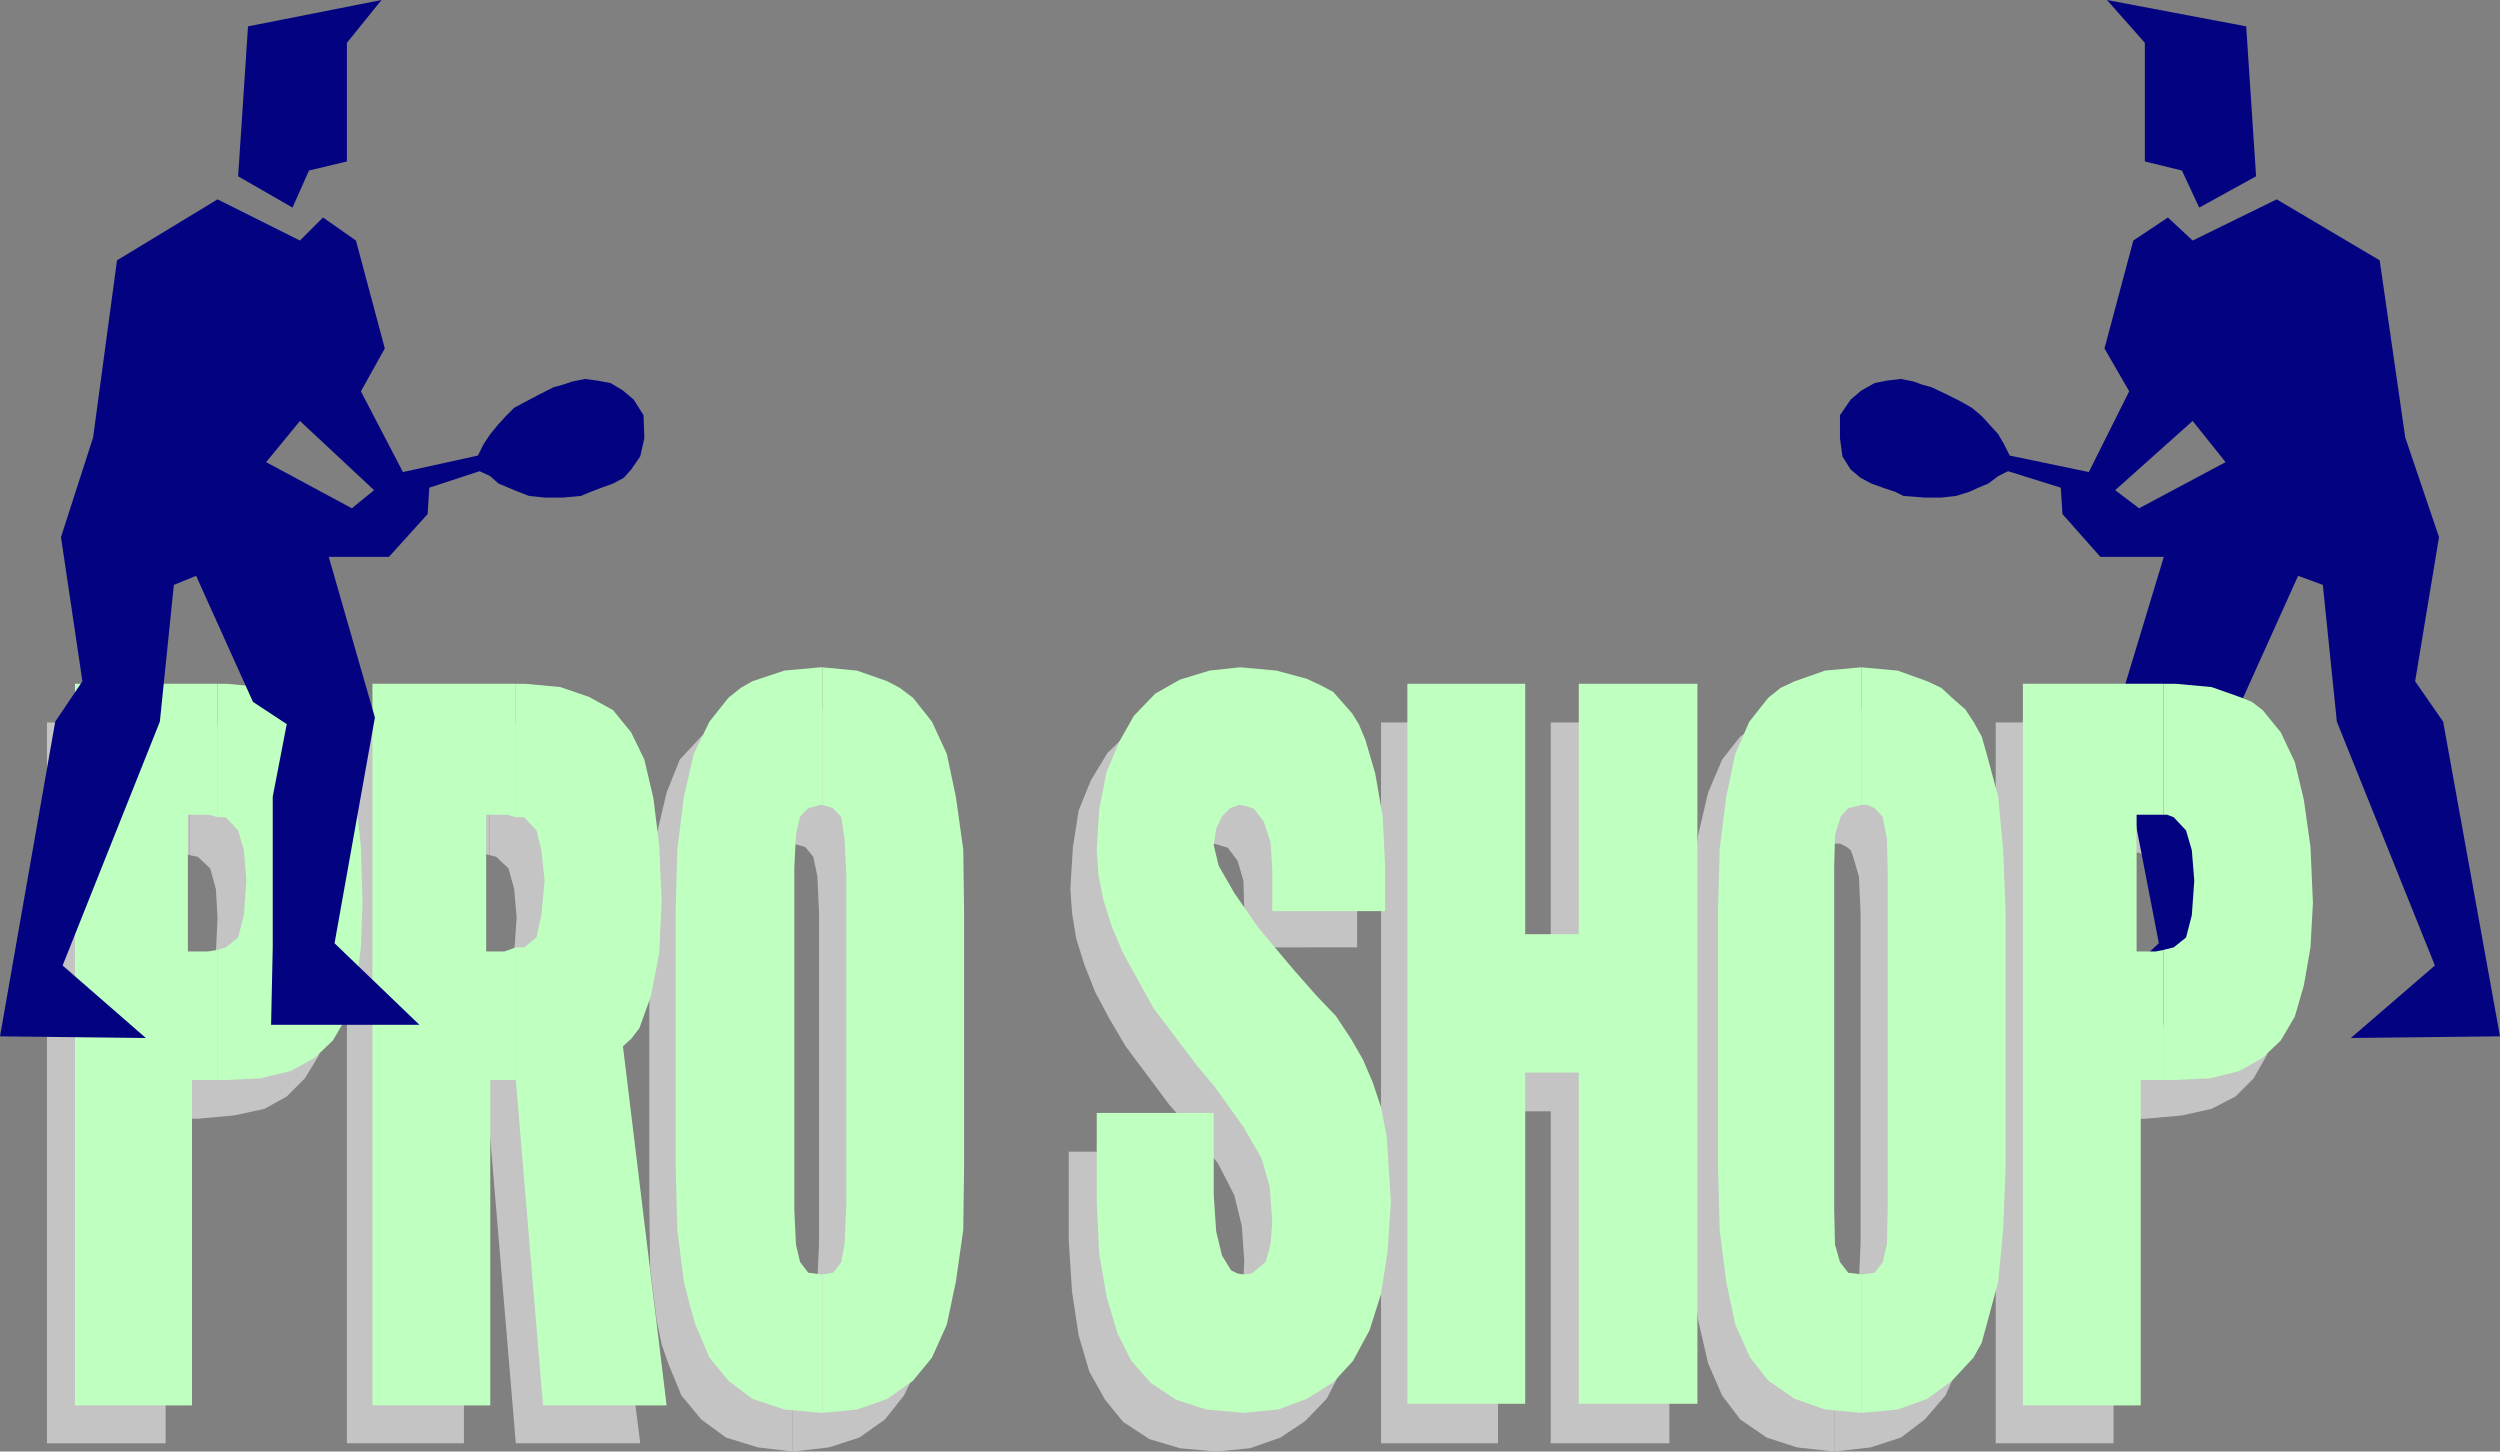
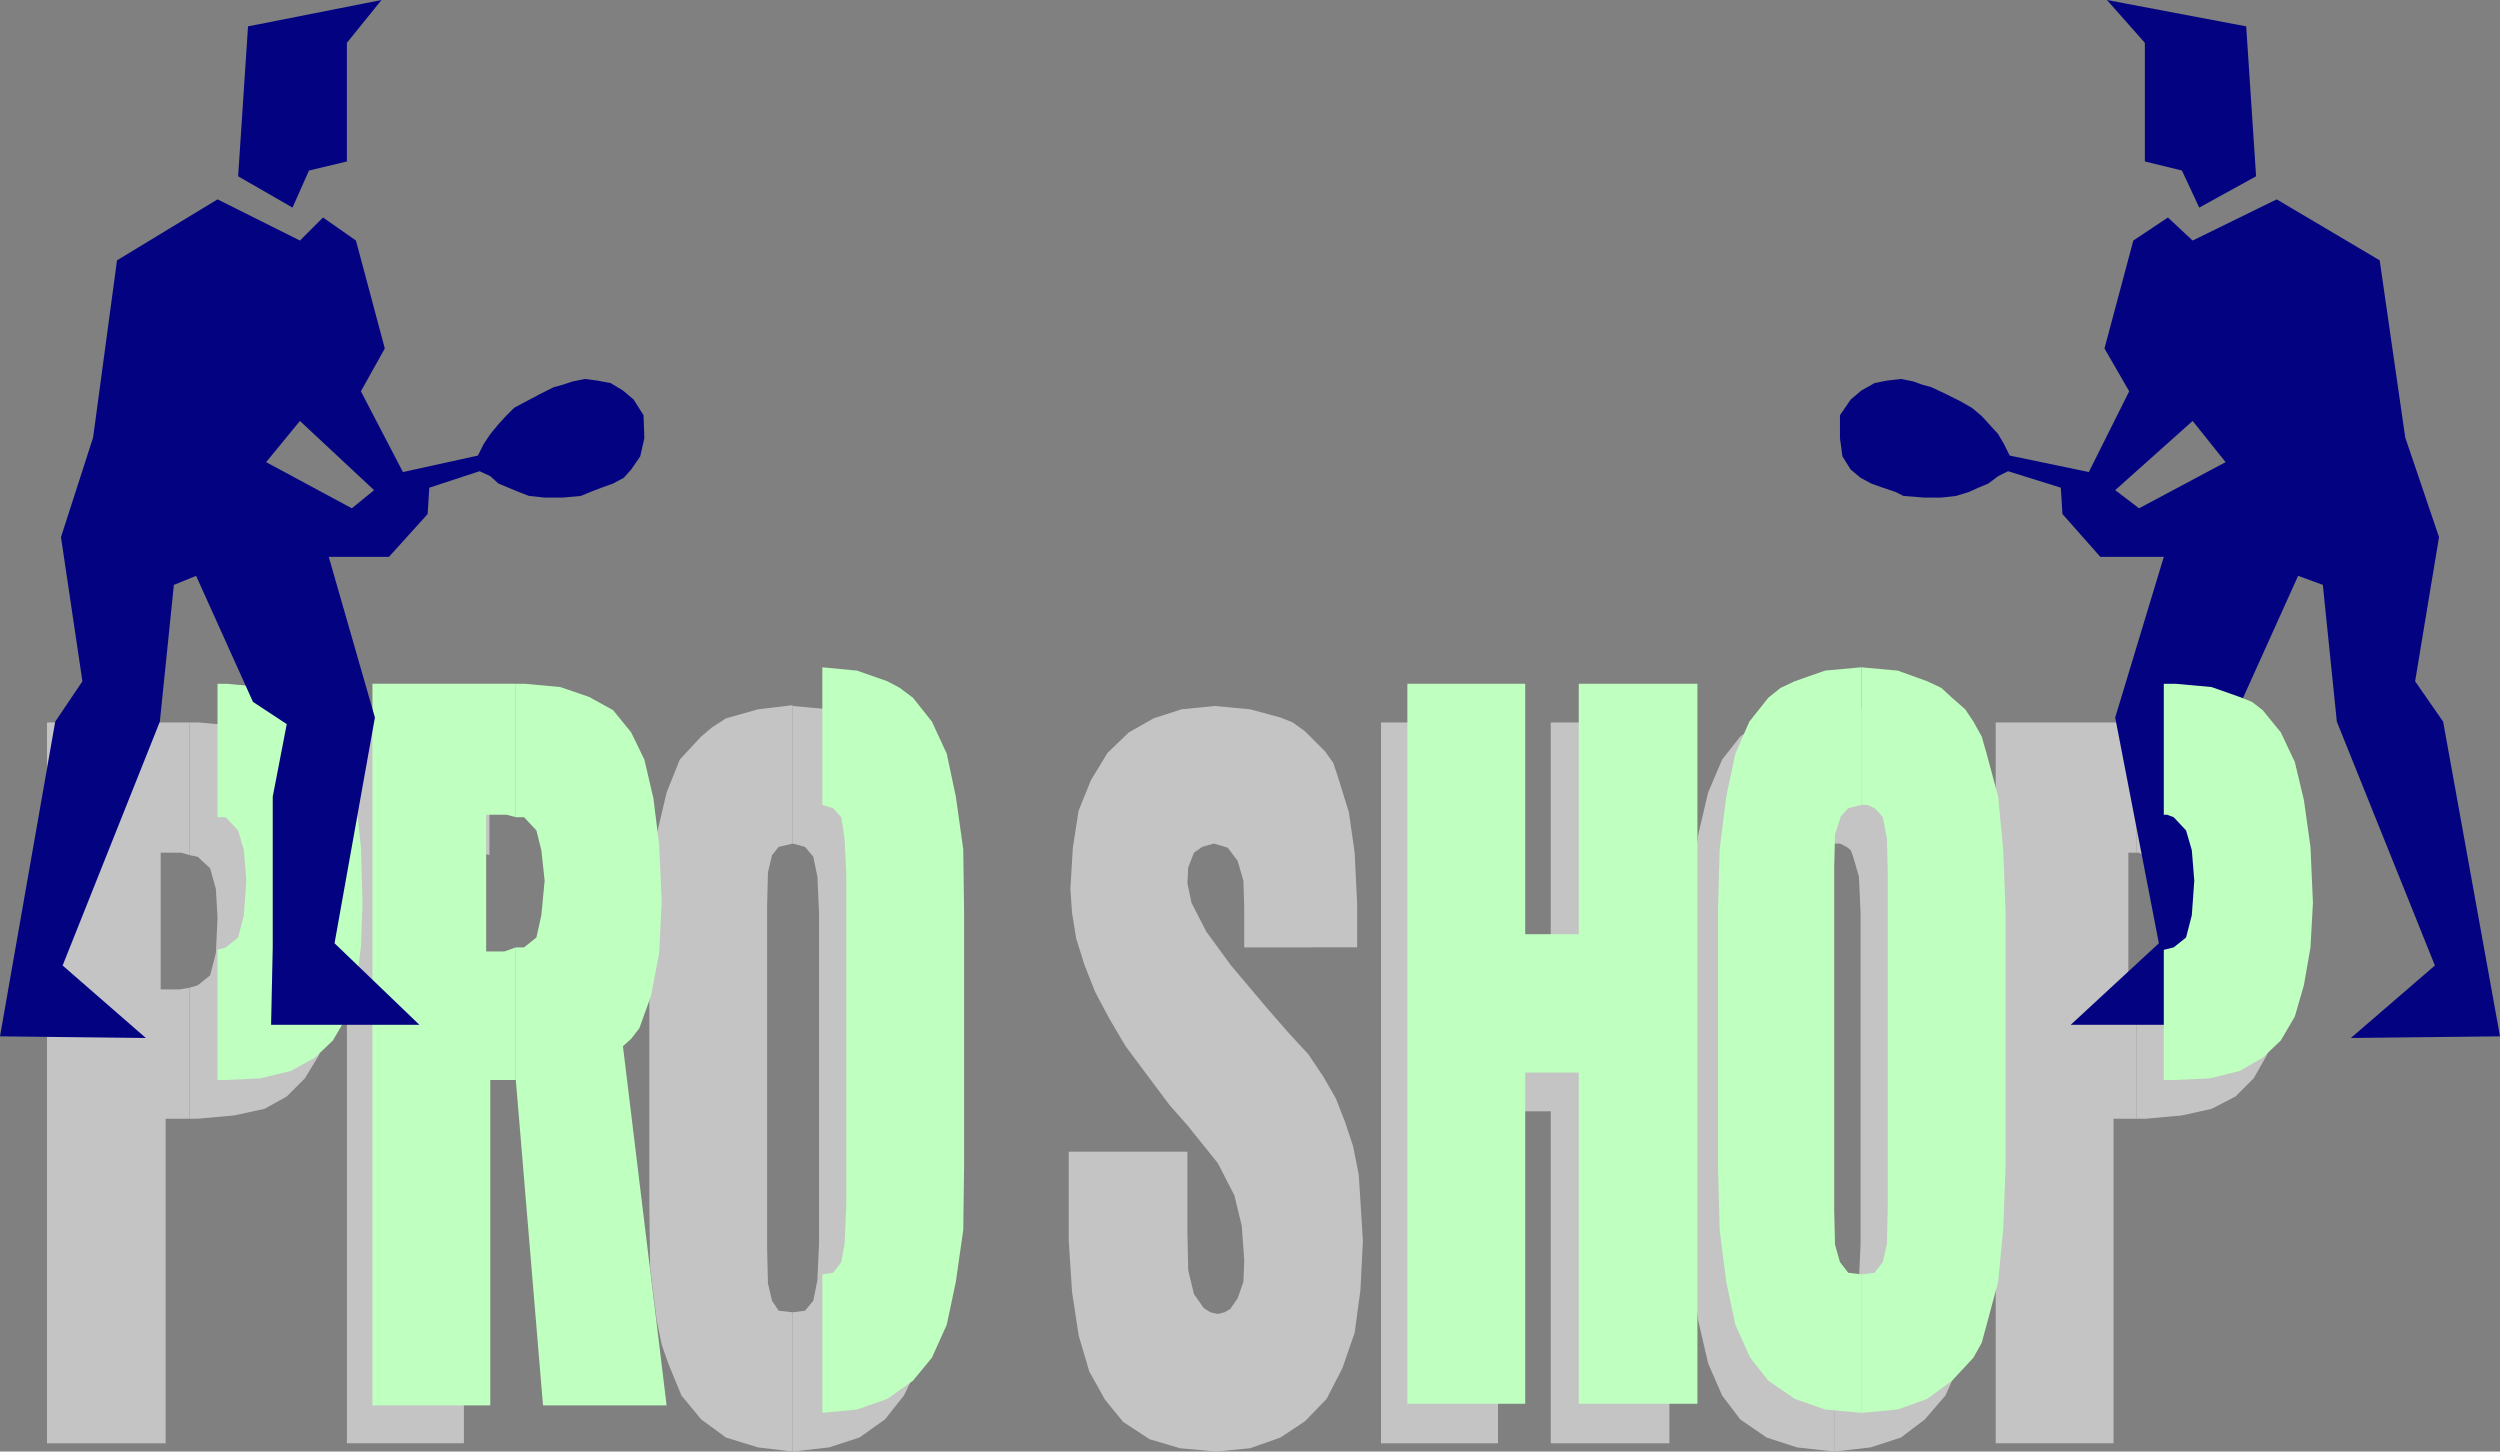
<svg xmlns="http://www.w3.org/2000/svg" xmlns:ns1="http://sodipodi.sourceforge.net/DTD/sodipodi-0.dtd" xmlns:ns2="http://www.inkscape.org/namespaces/inkscape" version="1.0" width="129.724mm" height="75.32mm" id="svg28" ns1:docname="Tennis - Pro Shop 1.wmf">
  <rect width="100%" height="100%" fill="#808080" stroke="none" />
  <ns1:namedview id="namedview28" pagecolor="#ffffff" bordercolor="#000000" borderopacity="0.25" ns2:showpageshadow="2" ns2:pageopacity="0.0" ns2:pagecheckerboard="0" ns2:deskcolor="#d1d1d1" ns2:document-units="mm" />
  <defs id="defs1">
    <pattern id="WMFhbasepattern" patternUnits="userSpaceOnUse" width="6" height="6" x="0" y="0" />
  </defs>
  <path style="fill:#c4c4c4;fill-opacity:1;fill-rule:evenodd;stroke:none" d="m 155.459,257.369 v 27.304 l 7.11,-0.808 5.979,-1.939 5.01,-3.554 3.717,-4.685 3.07,-6.301 1.939,-8.401 1.293,-10.34 0.323,-12.117 v -50.246 l -0.323,-12.279 -1.293,-10.178 -1.939,-8.401 -3.07,-6.463 -3.717,-4.524 -2.424,-1.777 -2.586,-1.777 -5.979,-1.777 -7.11,-0.646 v 26.981 l 2.424,0.646 1.616,1.939 0.808,3.877 0.323,7.109 v 61.878 3.07 l -0.323,7.109 -0.808,4.039 -1.616,1.939 z" id="path1" />
  <path style="fill:#c4c4c4;fill-opacity:1;fill-rule:evenodd;stroke:none" d="m 155.459,165.44 v -26.981 -0.162 l -6.787,0.808 -6.302,1.777 -2.747,1.777 -2.101,1.777 -4.202,4.524 -2.586,6.463 -1.939,8.24 -1.293,10.178 -0.162,11.956 v 50.731 l 0.162,12.117 1.293,10.34 0.97,4.685 1.293,3.716 2.586,6.301 3.878,4.685 4.848,3.554 6.302,1.939 6.787,0.808 v -27.304 l -2.747,-0.323 -1.293,-1.939 -0.808,-3.393 -0.162,-6.786 v -63.009 -4.362 l 0.162,-6.463 0.808,-3.393 1.293,-1.616 z" id="path2" />
-   <path style="fill:#c4c4c4;fill-opacity:1;fill-rule:evenodd;stroke:none" d="m 95.99,193.39 v 27.95 l 5.171,61.717 h 24.402 l -8.888,-70.441 1.939,-1.454 1.293,-2.423 2.747,-6.139 1.131,-8.078 0.808,-10.178 -0.808,-11.148 -0.808,-9.048 -1.939,-7.593 -2.747,-5.655 -3.555,-4.039 -4.363,-2.585 -5.979,-1.939 -6.787,-0.646 h -1.616 v 26.012 l 1.293,0.323 2.424,2.262 1.131,4.039 0.485,5.655 -0.485,6.947 -1.131,4.362 -2.424,1.939 z" id="path3" />
  <path style="fill:#c4c4c4;fill-opacity:1;fill-rule:evenodd;stroke:none" d="M 95.99,167.702 V 141.69 H 68.034 v 141.367 h 22.947 v -63.656 h 5.01 v 1.939 -27.95 l -2.586,0.646 h -3.232 v -26.819 h 3.878 z" id="path4" />
  <path style="fill:#c4c4c4;fill-opacity:1;fill-rule:evenodd;stroke:none" d="m 37.168,193.714 v 25.688 h 1.616 l 7.11,-0.646 5.979,-1.292 4.363,-2.423 3.555,-3.554 2.747,-4.524 1.939,-6.139 1.131,-7.593 0.162,-8.563 -0.162,-11.148 -1.131,-9.371 -1.939,-7.27 -2.747,-5.978 -3.555,-4.039 -2.101,-1.616 -2.262,-0.969 -5.979,-1.939 -6.787,-0.646 h -1.939 v 26.012 l 1.616,0.323 2.424,2.262 1.131,4.039 0.323,5.655 -0.323,6.947 -1.131,4.362 -2.424,1.939 z" id="path5" />
  <path style="fill:#c4c4c4;fill-opacity:1;fill-rule:evenodd;stroke:none" d="M 37.168,167.702 V 141.69 H 9.211 V 283.058 H 32.482 v -63.656 h 4.686 v -25.688 l -1.939,0.323 h -3.717 v -26.819 h 4.04 z" id="path6" />
  <path style="fill:#c4c4c4;fill-opacity:1;fill-rule:evenodd;stroke:none" d="m 419.028,193.714 v 25.688 h 1.778 l 7.11,-0.646 5.818,-1.292 4.686,-2.423 3.555,-3.554 2.586,-4.524 1.939,-6.139 1.131,-7.593 0.323,-8.563 -0.323,-11.148 -1.131,-9.371 -1.939,-7.27 -2.586,-5.978 -3.555,-4.039 -2.262,-1.616 -2.424,-0.969 -5.818,-1.939 -6.787,-0.646 h -2.101 v 25.527 h 0.485 l 1.293,0.808 2.586,2.262 0.97,4.039 0.323,5.655 -0.323,6.947 -0.97,4.362 -2.586,1.939 z" id="path7" />
-   <path style="fill:#c4c4c4;fill-opacity:1;fill-rule:evenodd;stroke:none" d="m 419.028,167.217 v -25.527 h -27.634 v 141.367 h 23.109 v -63.656 h 4.525 v -25.688 l -1.616,0.323 h -3.878 v -26.819 h 4.04 z" id="path8" />
+   <path style="fill:#c4c4c4;fill-opacity:1;fill-rule:evenodd;stroke:none" d="m 419.028,167.217 v -25.527 h -27.634 v 141.367 h 23.109 v -63.656 h 4.525 v -25.688 l -1.616,0.323 v -26.819 h 4.04 z" id="path8" />
  <path style="fill:#c4c4c4;fill-opacity:1;fill-rule:evenodd;stroke:none" d="m 359.721,257.369 v 27.304 l 7.11,-0.808 5.979,-1.939 4.686,-3.554 4.04,-4.685 1.293,-2.908 1.454,-3.393 1.939,-8.401 1.293,-10.34 0.485,-12.117 v -50.246 l -0.485,-12.279 -1.293,-10.178 -1.939,-8.401 -1.454,-3.393 -1.293,-3.07 -1.939,-2.262 -2.101,-2.262 -2.262,-1.777 -2.424,-1.777 -5.979,-1.777 -7.11,-0.646 v 26.981 h 1.131 l 1.293,0.646 0.808,0.646 0.485,1.292 1.131,3.877 0.323,7.109 v 61.878 3.07 l -0.323,7.109 -1.131,4.039 -1.293,1.939 z" id="path9" />
  <path style="fill:#c4c4c4;fill-opacity:1;fill-rule:evenodd;stroke:none" d="m 359.721,165.44 v -26.981 -0.162 l -7.272,0.808 -5.979,1.777 -2.586,1.777 -2.586,1.777 -3.555,4.524 -2.747,6.463 -1.939,8.24 -1.293,10.178 -0.485,11.956 v 50.731 l 0.485,12.117 1.293,10.34 1.939,8.401 2.747,6.301 3.555,4.685 5.171,3.554 5.979,1.939 7.272,0.808 v -27.304 l -2.586,-0.323 -1.616,-1.939 -0.97,-3.393 -0.323,-6.786 v -63.009 -4.362 l 0.323,-6.463 1.293,-3.393 1.293,-1.616 z" id="path10" />
  <path style="fill:#c4c4c4;fill-opacity:1;fill-rule:evenodd;stroke:none" d="m 270.841,141.69 h 22.947 v 48.953 h 10.342 v -48.953 h 23.27 v 141.367 h -23.27 v -65.11 h -10.342 v 65.11 h -22.947 z" id="path11" />
  <path style="fill:#c4c4c4;fill-opacity:1;fill-rule:evenodd;stroke:none" d="m 244.016,185.797 v -7.755 l -0.162,-5.332 -1.131,-3.877 -1.939,-2.585 -1.616,-0.485 -1.131,-0.323 -2.262,0.646 -1.616,1.131 -1.131,2.908 -0.162,3.07 0.808,3.877 2.909,5.655 4.848,6.624 6.949,8.24 4.363,5.008 3.878,4.201 2.909,4.362 2.424,4.201 1.778,4.524 1.616,4.847 1.131,5.655 0.808,12.925 -0.485,9.694 -1.131,8.401 -2.424,6.947 -3.07,5.978 -4.202,4.362 -4.848,3.231 -5.979,2.1 -6.626,0.646 -7.11,-0.646 -5.979,-1.777 -5.171,-3.393 -3.555,-4.362 -3.07,-5.493 -2.101,-7.109 -1.293,-8.563 -0.646,-10.017 v -17.449 h 23.27 v 15.833 l 0.162,7.432 1.131,4.685 1.939,2.747 1.293,0.808 1.454,0.323 1.293,-0.323 1.131,-0.646 1.454,-2.1 1.131,-3.231 0.162,-4.201 -0.485,-6.786 -1.454,-5.978 -3.232,-6.301 -5.979,-7.432 -3.555,-4.039 -8.565,-11.471 -3.232,-5.493 -2.747,-5.17 -2.101,-5.332 -1.616,-5.17 -0.808,-5.008 -0.323,-4.685 0.485,-8.078 1.131,-7.27 2.424,-5.978 3.232,-5.332 4.202,-4.039 4.848,-2.747 5.494,-1.777 6.464,-0.646 6.949,0.646 5.979,1.616 2.424,0.969 2.424,1.777 3.878,3.878 1.616,2.262 0.97,2.908 2.101,6.786 1.131,7.917 0.485,9.855 v 8.724 z" id="path12" />
  <path style="fill:#030382;fill-opacity:1;fill-rule:evenodd;stroke:none" d="M 440.521,5.17 413.211,0 420.644,8.401 V 31.666 l 7.272,1.777 3.394,7.27 11.15,-6.139 z" id="path13" />
  <path style="fill:#030382;fill-opacity:1;fill-rule:evenodd;stroke:none" d="m 409.656,92.575 5.171,3.554 15.19,-13.571 6.464,8.078 -16.968,9.048 -4.686,-3.554 -5.171,-3.554 -15.514,-3.231 -1.131,-2.262 -1.131,-1.939 -1.616,-1.777 -1.616,-1.777 -1.939,-1.616 -2.262,-1.293 -2.586,-1.292 -3.07,-1.454 -1.778,-0.485 -1.778,-0.646 -2.424,-0.485 -2.747,0.323 -2.424,0.485 -2.586,1.454 -2.101,1.777 -2.101,3.07 v 4.524 l 0.485,3.554 1.616,2.585 1.939,1.616 2.101,1.131 2.262,0.808 2.424,0.808 1.616,0.808 4.04,0.323 h 3.394 l 2.909,-0.323 2.586,-0.808 1.778,-0.808 1.939,-0.808 1.939,-1.454 1.939,-0.969 10.342,3.231 0.323,5.17 7.434,8.401 h 12.443 l -9.534,31.505 8.565,44.268 -17.291,15.995 h 29.896 l -0.323,-15.187 v -29.566 l -3.07,-14.218 6.949,-4.362 11.15,-24.719 4.848,1.777 2.747,26.819 19.23,47.823 -16.483,14.217 29.25,-0.323 -11.15,-61.717 -5.494,-7.917 4.686,-28.273 -6.626,-19.549 -5.01,-34.736 -20.2,-11.956 -16.483,8.078 -4.848,-4.524 -6.787,4.524 -5.656,21.165 4.848,8.401 z" id="path14" />
  <path style="fill:#bfffbf;fill-opacity:1;fill-rule:evenodd;stroke:none" d="m 161.277,249.937 v 27.143 l 6.787,-0.646 5.979,-2.1 5.01,-3.554 3.717,-4.524 2.909,-6.463 1.778,-8.401 1.454,-10.178 0.162,-12.279 v -50.246 l -0.162,-12.117 -1.454,-10.34 -1.778,-8.401 -2.909,-6.301 -3.717,-4.685 -2.586,-1.939 -2.424,-1.292 -5.979,-2.1 -6.787,-0.646 v 26.981 l 2.101,0.646 1.616,1.777 0.646,4.201 0.323,6.786 v 62.04 3.07 l -0.323,7.593 -0.646,3.554 -1.616,2.1 z" id="path15" />
-   <path style="fill:#bfffbf;fill-opacity:1;fill-rule:evenodd;stroke:none" d="m 161.277,157.847 v -26.981 h -0.323 l -7.11,0.646 -6.302,2.1 -2.262,1.292 -2.424,1.939 -3.717,4.685 -3.07,6.301 -1.939,8.401 -1.293,10.34 -0.323,11.794 v 50.569 l 0.323,12.279 1.293,10.178 1.131,4.524 1.131,3.877 2.747,6.463 3.717,4.524 4.686,3.554 6.302,2.1 7.11,0.646 h 0.323 v -27.143 h -0.323 l -2.424,-0.323 -1.616,-2.1 -0.808,-3.393 -0.323,-6.786 v -63.009 -4.201 l 0.323,-6.463 0.808,-3.554 1.616,-1.616 2.424,-0.646 z" id="path16" />
  <path style="fill:#bfffbf;fill-opacity:1;fill-rule:evenodd;stroke:none" d="m 101.161,185.797 v 26.012 l 5.333,63.817 h 24.24 l -8.565,-70.441 1.616,-1.454 1.616,-2.1 2.262,-6.301 1.616,-8.401 0.485,-10.178 -0.485,-10.986 -1.131,-9.209 -1.778,-7.593 -2.586,-5.332 -3.555,-4.362 -4.686,-2.585 -5.656,-1.939 -6.949,-0.646 h -1.778 v 26.173 h 1.616 l 2.424,2.585 0.97,3.878 0.646,5.978 -0.646,6.786 -0.97,4.362 -2.424,1.939 z" id="path17" />
  <path style="fill:#bfffbf;fill-opacity:1;fill-rule:evenodd;stroke:none" d="M 101.161,160.27 V 134.097 H 73.043 v 141.529 h 23.109 v -63.817 h 5.01 v -26.012 l -2.262,0.808 h -3.555 v -26.819 h 4.04 z" id="path18" />
  <path style="fill:#bfffbf;fill-opacity:1;fill-rule:evenodd;stroke:none" d="m 42.662,186.282 v 25.527 h 1.616 l 6.787,-0.323 5.979,-1.454 4.686,-2.585 3.555,-3.393 2.747,-4.685 1.778,-6.139 0.97,-7.432 0.323,-8.724 -0.323,-10.986 -0.97,-9.209 -1.778,-7.432 -2.747,-5.816 -3.555,-4.362 -2.101,-1.616 -2.586,-0.969 -5.656,-1.939 -6.949,-0.646 h -1.778 v 26.173 h 1.616 l 2.424,2.585 1.131,3.878 0.485,5.978 -0.485,6.786 -1.131,4.362 -2.424,1.939 z" id="path19" />
-   <path style="fill:#bfffbf;fill-opacity:1;fill-rule:evenodd;stroke:none" d="M 42.662,160.27 V 134.097 H 14.706 v 141.529 h 22.947 v -63.817 h 5.01 v -25.527 l -1.939,0.323 h -3.878 v -26.819 h 4.202 z" id="path20" />
  <path style="fill:#bfffbf;fill-opacity:1;fill-rule:evenodd;stroke:none" d="m 424.361,186.282 v 25.527 h 1.939 l 7.11,-0.323 5.818,-1.454 4.525,-2.585 3.555,-3.393 2.747,-4.685 1.778,-6.139 1.293,-7.432 0.485,-8.724 -0.485,-10.986 -1.293,-9.209 -1.778,-7.432 -2.747,-5.816 -3.555,-4.362 -2.101,-1.616 -2.424,-0.969 -5.494,-1.939 -7.11,-0.646 h -2.262 v 25.688 h 0.646 l 1.293,0.485 2.424,2.585 1.131,3.878 0.485,5.978 -0.485,6.786 -1.131,4.362 -2.424,1.939 z" id="path21" />
-   <path style="fill:#bfffbf;fill-opacity:1;fill-rule:evenodd;stroke:none" d="m 424.361,159.785 v -25.688 h -27.634 v 141.529 h 23.109 v -63.817 h 4.525 v -25.527 l -1.616,0.323 h -3.717 v -26.819 h 4.04 z" id="path22" />
  <path style="fill:#bfffbf;fill-opacity:1;fill-rule:evenodd;stroke:none" d="m 365.054,249.937 v 27.143 l 7.11,-0.646 5.818,-2.1 4.848,-3.554 4.202,-4.524 1.616,-2.908 0.97,-3.554 2.262,-8.401 0.97,-10.178 0.485,-12.279 v -50.246 l -0.485,-12.117 -0.97,-10.34 -2.262,-8.401 -0.97,-3.393 -1.616,-2.908 -1.616,-2.423 -2.586,-2.262 -2.101,-1.939 -2.747,-1.292 -5.818,-2.1 -7.11,-0.646 v 26.981 h 1.131 l 1.454,0.646 0.808,0.808 0.808,0.969 0.808,4.201 0.162,6.786 v 62.04 3.07 l -0.162,7.593 -0.808,3.554 -1.616,2.1 z" id="path23" />
  <path style="fill:#bfffbf;fill-opacity:1;fill-rule:evenodd;stroke:none" d="m 365.054,157.847 v -26.981 l -7.11,0.646 -5.979,2.1 -2.747,1.292 -2.424,1.939 -3.717,4.685 -2.747,6.301 -1.778,8.401 -1.293,10.34 -0.323,11.794 v 50.569 l 0.323,12.279 1.293,10.178 1.778,8.401 2.909,6.463 3.555,4.524 5.171,3.554 5.979,2.1 7.11,0.646 v -27.143 l -2.586,-0.323 -1.616,-2.1 -0.97,-3.393 -0.162,-6.786 v -63.009 -4.201 l 0.162,-6.463 1.131,-3.554 1.454,-1.616 z" id="path24" />
  <path style="fill:#bfffbf;fill-opacity:1;fill-rule:evenodd;stroke:none" d="m 276.012,134.097 h 23.109 v 49.115 h 10.504 v -49.115 h 23.27 v 141.206 h -23.27 v -64.948 h -10.504 v 64.948 h -23.109 z" id="path25" />
-   <path style="fill:#bfffbf;fill-opacity:1;fill-rule:evenodd;stroke:none" d="m 249.51,178.688 v -8.24 l -0.323,-5.17 -1.293,-4.039 -1.939,-2.585 -1.293,-0.485 -1.616,-0.323 -1.778,0.646 -1.616,1.616 -1.131,2.423 -0.485,3.231 0.97,4.039 3.07,5.332 4.686,6.786 6.787,8.078 4.686,5.332 3.717,3.877 2.909,4.362 2.424,4.201 1.939,4.524 1.616,4.847 1.131,5.816 0.808,12.763 -0.646,9.694 -1.293,8.401 -2.262,7.109 -3.232,5.978 -3.878,4.201 -5.171,3.231 -5.656,2.1 -6.787,0.646 -7.272,-0.646 -5.979,-1.939 -4.848,-3.231 -3.878,-4.362 -2.747,-5.493 -2.101,-7.109 -1.454,-8.401 -0.485,-10.178 v -17.449 h 22.947 v 16.156 l 0.485,7.109 1.131,4.685 1.778,2.908 1.293,0.646 1.293,0.162 1.454,-0.162 0.808,-0.646 1.939,-1.616 0.97,-3.554 0.323,-4.362 -0.485,-6.786 -1.616,-5.655 -3.555,-6.139 -5.656,-7.917 -3.394,-4.039 -8.565,-11.309 -5.979,-10.825 -2.262,-5.332 -1.616,-5.17 -0.97,-4.847 -0.323,-4.847 0.485,-8.078 1.454,-7.27 2.424,-5.816 2.909,-5.17 4.202,-4.362 4.848,-2.747 5.818,-1.777 5.979,-0.646 7.11,0.646 5.979,1.616 2.747,1.292 2.424,1.292 3.717,4.201 1.293,2.1 1.293,3.07 1.939,6.624 1.454,8.401 0.485,9.694 v 8.886 z" id="path26" />
  <path style="fill:#030382;fill-opacity:1;fill-rule:evenodd;stroke:none" d="M 48.642,5.17 74.821,0 68.034,8.401 V 31.666 l -7.434,1.777 -3.232,7.27 -10.666,-6.139 z" id="path27" />
  <path style="fill:#030382;fill-opacity:1;fill-rule:evenodd;stroke:none" d="M 73.366,96.13 79.022,92.575 70.781,76.742 75.467,68.341 69.811,47.176 63.347,42.653 58.822,47.176 42.662,39.098 22.947,51.054 18.261,85.79 l -6.302,19.549 4.202,28.273 -5.333,7.917 L 0,203.246 l 28.603,0.323 -16.322,-14.217 19.069,-47.823 2.747,-26.819 4.363,-1.777 11.15,24.719 6.626,4.362 -2.747,14.218 v 29.566 l -0.323,15.187 h 29.088 l -16.645,-15.995 7.918,-44.268 -9.05,-31.505 h 11.797 l 7.595,-8.401 0.323,-5.17 9.858,-3.231 2.101,0.969 1.616,1.454 1.939,0.808 1.939,0.808 2.101,0.808 3.07,0.323 h 3.555 l 3.555,-0.323 1.939,-0.808 2.101,-0.808 2.262,-0.808 2.101,-1.131 1.454,-1.616 1.778,-2.585 0.808,-3.554 -0.162,-4.524 -1.939,-3.07 -2.101,-1.777 -2.424,-1.454 -2.586,-0.485 -2.424,-0.323 -2.424,0.485 -1.939,0.646 -1.778,0.485 -2.909,1.454 -2.424,1.292 -2.424,1.293 -1.616,1.616 -1.616,1.777 -1.454,1.777 -1.293,1.939 -1.131,2.262 -14.706,3.231 -5.656,3.554 -4.363,3.554 -16.806,-9.048 6.626,-8.078 z" id="path28" />
</svg>